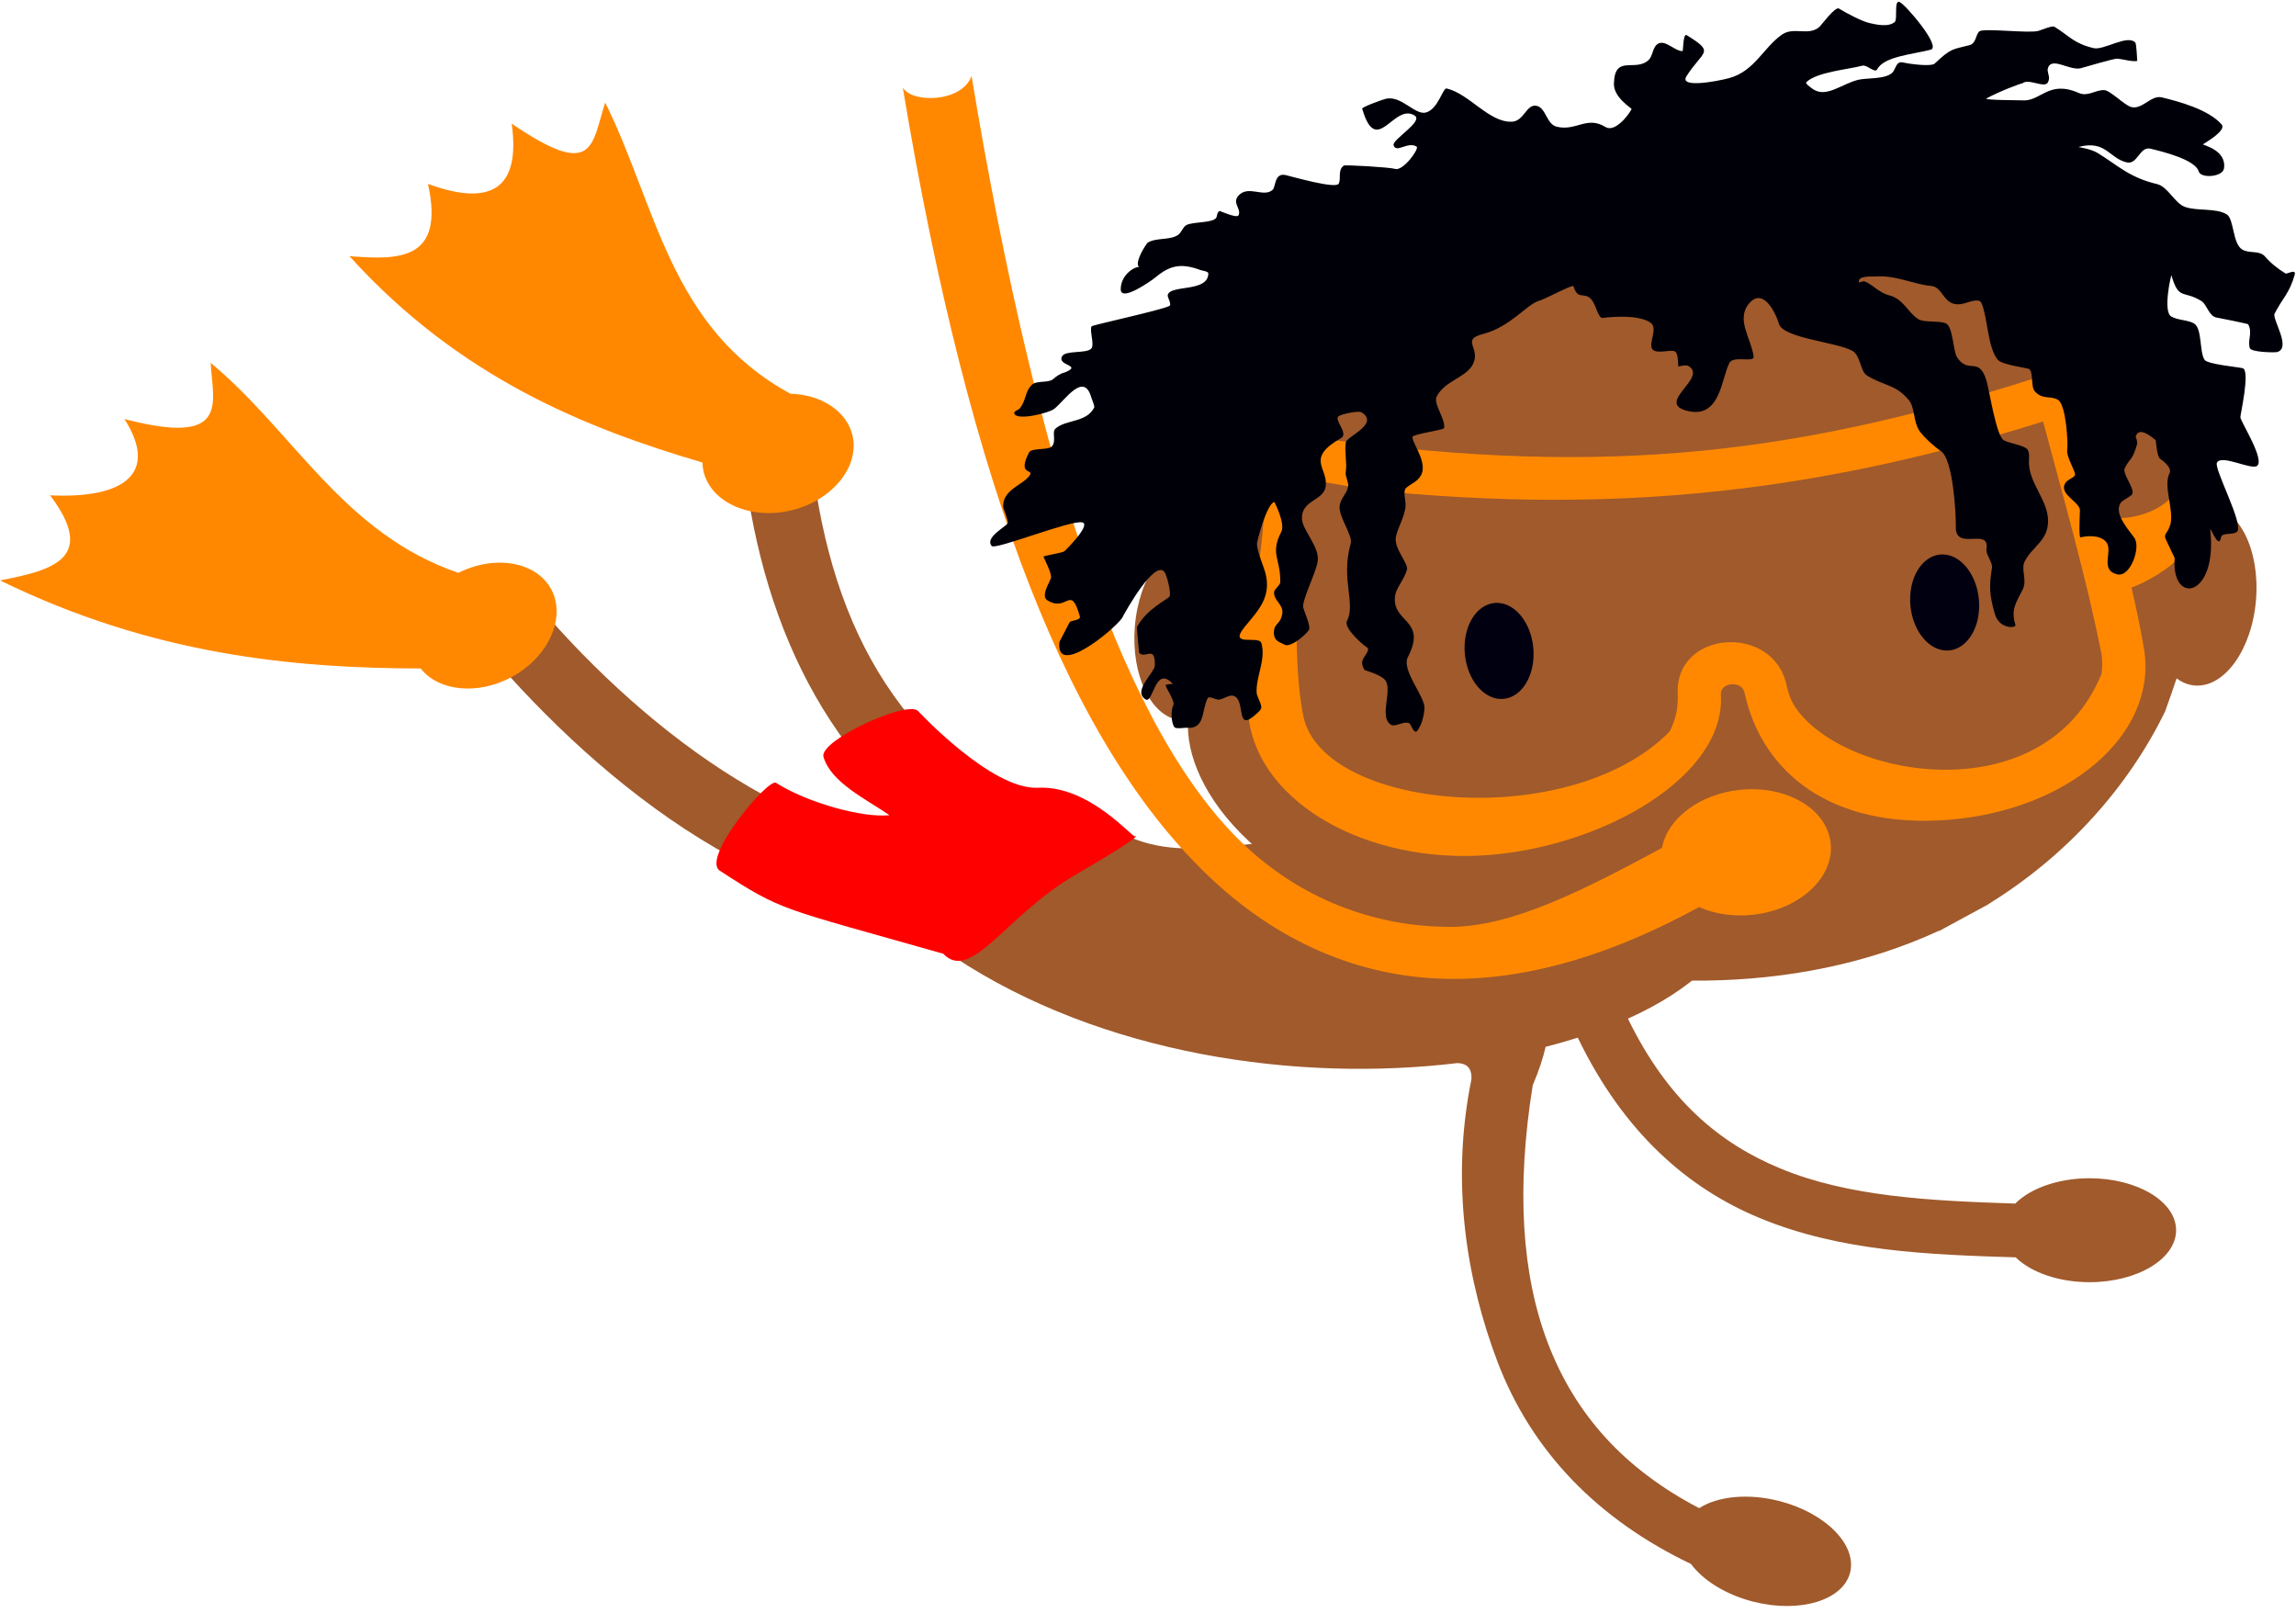
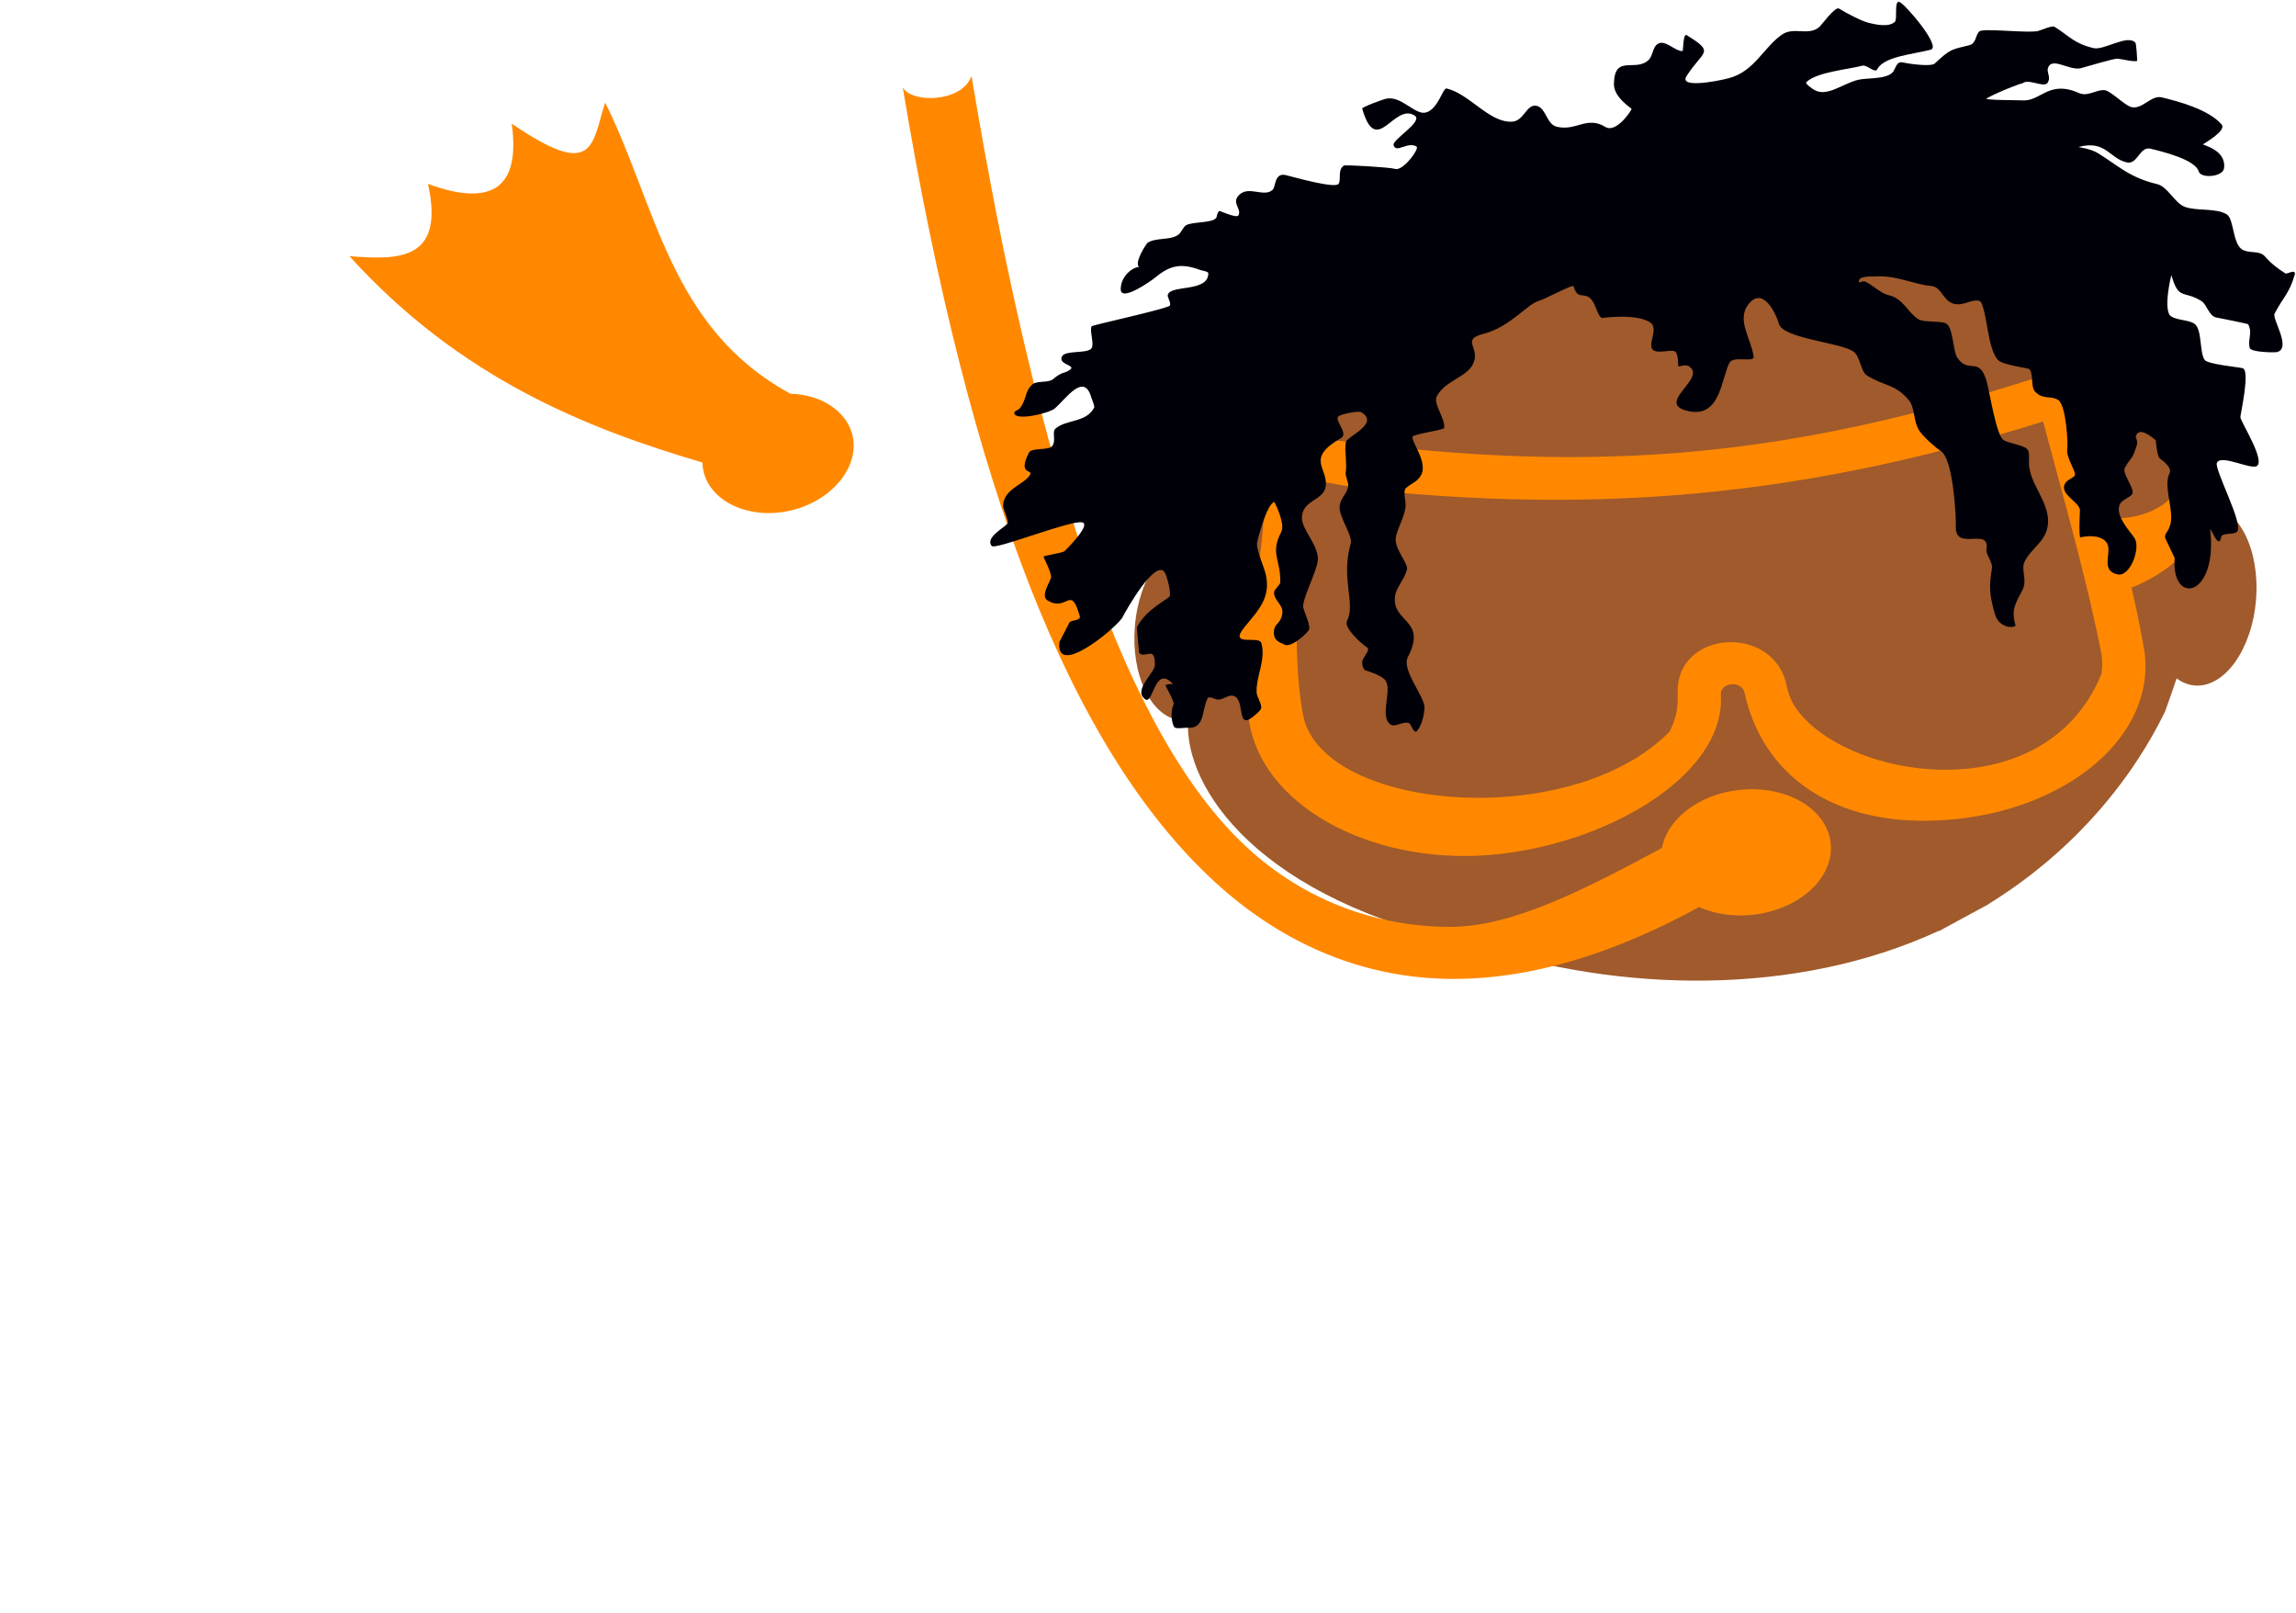
<svg xmlns="http://www.w3.org/2000/svg" clip-rule="evenodd" fill-rule="evenodd" height="265.0" preserveAspectRatio="xMidYMid meet" stroke-linejoin="round" stroke-miterlimit="2" version="1.0" viewBox="0.0 -0.3 377.3 265.0" width="377.3" zoomAndPan="magnify">
  <g>
    <g id="change1_1">
-       <path d="M118.641,62.571L108.675,63.388C110.726,88.453 119.872,110.363 140.399,124.315C117.022,124.586 93.25,105.843 77.479,86.815L69.78,93.198C86.408,113.261 111.75,134.499 139.725,134.368C139.42,136.121 139.466,138.009 139.936,140.079C161.737,154.528 190.446,158.496 213.852,155.68C215.014,155.738 215.969,156.202 215.895,158.042C212.724,173.583 215.367,188.016 219.696,199.438C224.709,212.665 234.471,222.645 248.106,229.163C249.943,231.646 253.342,233.701 257.261,234.696C264.064,236.418 270.416,234.504 271.45,230.423C272.484,226.341 267.806,221.635 261.003,219.913C256.547,218.787 252.074,219.192 249.305,220.973C238.374,215.264 231.1,207.291 227.065,196.645C223.29,186.684 222.444,174.153 224.887,158.927C225.8,156.807 226.395,154.955 226.778,153.3C228.4,152.887 229.972,152.438 231.495,151.954C238.234,165.89 247.618,174.026 258.159,178.401C270.081,183.349 283.12,183.785 295.747,184.18C298.054,186.443 302.155,187.823 306.575,187.825C313.593,187.825 319.282,184.411 319.282,180.2C319.282,175.99 313.592,172.577 306.575,172.577C302.108,172.577 297.973,173.991 295.683,176.292C283.22,175.883 271.242,175.302 261.179,171.126C252.351,167.462 244.735,161.217 238.854,149.165C243.486,147.078 247.378,144.611 250.265,141.821L190.522,123.206C178.379,122.986 168.611,128.231 157.612,116.571C155.785,117.685 154.041,118.771 152.388,119.854C129.734,108.079 120.759,88.437 118.641,62.571Z" fill="#a05a2c" transform="scale(1.12)" />
-     </g>
+       </g>
    <g id="change1_2">
      <path d="M279.329,31.18C238.311,17.663 185.051,40.61 176.527,79.265C176.18,79.153 175.826,79.083 175.467,79.055C171.097,78.742 167.087,84.389 166.507,91.668C165.941,98.788 168.866,104.831 173.083,105.388C173.552,105.566 174.043,105.579 174.316,105.374C173.69,115.338 184.761,131.822 216.407,138.383C237.438,145.269 263.315,146.051 284.446,136.289C284.466,136.299 284.488,136.303 284.507,136.311L291.764,132.374C291.754,132.374 291.746,132.364 291.738,132.364C303.418,125.174 312.343,115.046 317.678,104.077C318.323,102.287 318.874,100.701 319.358,99.253C320.197,99.869 321.107,100.223 322.05,100.296C326.42,100.609 330.433,94.961 331.012,87.682C331.591,80.402 328.518,74.247 324.148,73.934C323.542,73.896 322.93,73.973 322.323,74.165C314.088,51.004 297.972,37.326 279.327,31.182L279.329,31.18Z" fill="#a05a2c" transform="scale(1.12)" />
    </g>
    <g id="change2_1">
-       <path d="M285.166,81.07C284.997,81.06 284.829,81.07 284.662,81.083C281.889,81.341 279.937,84.702 280.304,88.589C280.672,92.476 283.22,95.413 285.992,95.147C288.763,94.887 290.713,91.527 290.347,87.642C290.004,84.029 287.764,81.188 285.165,81.071L285.166,81.07ZM219.787,88.173C219.618,88.163 219.45,88.173 219.282,88.187C216.512,88.447 214.562,91.806 214.927,95.691C215.296,99.576 217.841,102.514 220.612,102.251C223.384,101.993 225.335,98.632 224.969,94.746C224.626,91.132 222.386,88.292 219.788,88.175L219.787,88.173Z" fill="#000010" fill-rule="nonzero" transform="scale(1.12)" />
-     </g>
+       </g>
    <g id="change3_1">
-       <path d="M134.685,104.019C133.073,102.446 120.232,108.324 120.814,110.734C121.912,114.552 127.093,116.947 130.502,119.32C126.499,119.728 118.509,117.497 113.878,114.587C112.869,113.66 102.777,125.633 105.623,127.467C114.921,133.51 114.38,132.811 138.386,139.639C142.48,143.943 147.644,133.993 157.597,128.186C168.458,121.849 166.521,122.401 166.521,122.401C166.293,122.809 159.863,114.906 152.298,115.291C145.464,115.639 134.685,104.019 134.685,104.019Z" fill="#f00" fill-rule="nonzero" transform="scale(1.12)" />
-     </g>
+       </g>
    <g id="change4_4">
      <path d="M75.079,17.869C76.359,27.102 72.41,30.221 62.798,26.717C65.297,38.03 58.453,37.874 51.274,37.309C67.419,55.158 85.991,62.56 103.059,67.579C103.07,68.044 103.13,68.504 103.237,68.952C103.237,68.952 103.237,68.952 103.237,68.952C104.375,73.524 110.236,76.061 116.221,74.572L116.222,74.572C122.207,73.082 126.196,68.095 125.059,63.523C125.059,63.523 125.059,63.522 125.059,63.522C124.186,60.042 120.546,57.626 115.969,57.489C98.252,47.857 96.305,29.838 88.792,14.778C86.782,21.03 87.272,26.193 75.079,17.869Z" fill="#f80" fill-rule="nonzero" transform="scale(1.12)" />
    </g>
    <g id="change4_1">
-       <path d="M30.913,52.961C31.207,58.788 33.883,65.299 18.258,61.199C23.258,69.034 18.441,72.92 7.352,72.397C14.415,81.747 7.458,83.447 0,84.873C22.382,95.835 43.166,97.762 61.723,97.795C64.392,101.17 70.12,101.716 75.05,99.065C80.48,96.139 83.109,90.319 80.874,86.171C78.689,82.13 72.624,81.06 67.256,83.77C50.334,77.971 43.165,63.148 30.913,52.961Z" fill="#f80" fill-rule="nonzero" transform="scale(1.12)" />
-     </g>
+       </g>
    <g id="change4_2">
      <path d="M299.931,54.959C299.53,54.97 299.12,55.036 298.708,55.168C261.065,67.176 232.55,69.623 191.112,63.671C187.583,63.164 185.456,66.624 185.509,69.699C185.694,73.96 185.252,78.354 184.689,82.763C180.17,80.653 176.893,78.132 175.27,75.557C172.419,83.558 177.475,89.44 183.254,94.426C182.916,98.16 182.811,101.827 183.254,105.354C184.981,117.649 200.715,126.519 218.398,125.165C235.414,123.847 253.26,113.504 252.489,101.619C252.363,99.83 255.558,99.486 255.963,101.352C258.51,113.101 268.72,121.295 285.74,120.006C303.423,118.653 316.361,107.589 314.635,95.293C314.13,92.221 313.476,89.092 312.739,85.936C317.376,84.156 324.334,79.34 322.379,73.988L320.473,68.77C320.159,72.816 315.634,75.869 310.134,75.775C308.716,70.563 307.223,65.343 305.862,60.221C305.161,57.58 302.737,54.886 299.929,54.959L299.931,54.959ZM299.767,61.564C301.264,67.177 302.876,72.999 304.381,78.787C305.886,84.575 307.284,90.327 308.357,95.798C308.483,96.717 308.48,97.646 308.339,98.579C299.881,119.31 269.686,113.894 263.114,103.014C262.667,102.153 262.35,101.278 262.159,100.397C260.366,91.114 245.587,92.093 246.167,101.661C246.194,102.413 246.114,103.597 245.959,104.327C245.76,105.237 245.431,106.151 244.965,107.059C230.423,121.819 194.326,118.662 191.251,104.899C188.995,94.133 191.021,70.521 191.856,70.08C196.994,70.8 198.587,71.392 203.491,71.852C208.393,72.312 213.191,72.639 217.91,72.835C222.629,73.031 227.268,73.094 231.854,73.022C236.44,72.949 240.973,72.741 245.477,72.397C249.98,72.052 254.455,71.572 258.926,70.952C263.398,70.332 267.866,69.571 272.357,68.67C276.848,67.77 281.361,66.73 285.922,65.546C290.481,64.362 295.088,63.036 299.768,61.564L299.767,61.564Z" fill="#f80" fill-rule="nonzero" transform="scale(1.12)" />
    </g>
    <g id="change4_3">
      <path d="M132.456,12.557C142.342,71.984 157.156,109.554 177.979,128.868C188.39,138.525 200.537,143.376 213.448,143.336C224.943,143.3 236.899,139.56 249.294,132.798C251.622,133.832 254.405,134.229 257.194,133.925C264.052,133.168 269.158,128.454 268.6,123.397C268.042,118.339 262.03,114.853 255.172,115.61C249.356,116.255 244.652,119.791 243.852,124.118C232.732,130.097 222.031,135.667 212.9,135.695C202.474,135.727 191.683,132.135 182.864,123.955C165.226,107.595 152.269,69.326 142.546,10.879C141.158,14.802 133.721,14.905 132.456,12.557Z" fill="#f80" fill-rule="nonzero" transform="scale(1.12)" />
    </g>
    <g id="change5_1">
      <path d="M247.379,4.858C246.942,4.878 246.958,7.223 246.876,7.226C245.678,7.278 244.164,5.258 243.044,6.314C242.483,6.843 242.459,7.997 241.898,8.526C239.934,10.377 236.888,7.609 236.798,12.042C236.757,14.065 239.45,15.624 239.394,15.733C238.82,16.84 236.865,19.171 235.569,18.368C232.822,16.669 231.292,19.007 228.417,18.325C226.911,17.967 226.842,15.586 225.493,15.265C223.955,14.899 223.648,17.506 221.829,17.586C218.493,17.732 215.598,13.503 212.264,12.71C211.687,12.573 211.025,15.761 209.204,16.238C207.591,16.662 205.567,13.638 203.274,14.236C202.78,14.367 199.8,15.446 199.865,15.672C201.967,22.941 204.479,14.774 207.546,16.671C208.942,17.534 204.234,20.198 204.471,21.023C204.838,22.298 206.535,20.424 207.846,21.235C208.306,21.52 205.869,24.855 204.715,24.511C203.866,24.257 197.365,23.891 197.179,24.019C196.223,24.678 196.812,25.916 196.419,26.675C196,27.485 189.735,25.676 188.663,25.422C186.964,25.018 187.201,27.125 186.734,27.564C185.477,28.75 183.281,26.941 181.847,28.294C180.57,29.497 182.238,30.308 181.706,31.336C181.476,31.779 178.998,30.68 178.97,30.685C178.578,30.789 178.566,31.461 178.477,31.631C178.019,32.518 174.847,32.206 173.976,32.807C173.554,33.098 173.326,33.864 172.847,34.194C171.636,35.03 169.554,34.535 168.342,35.371C167.505,36.513 166.531,38.408 167.126,38.91C166.474,38.821 164.476,40.015 164.434,42.125C164.392,44.204 169.158,40.72 169.337,40.572C171.431,38.832 173.006,38.177 176.121,39.343C176.403,39.449 177.297,39.525 177.29,39.858C177.233,42.69 171.587,41.427 171.33,43.051C171.275,43.367 172.011,44.414 171.533,44.636C170.103,45.299 160.257,47.413 160.156,47.605C159.821,48.251 160.654,50.364 160.087,50.899C159.31,51.631 156.301,51.088 155.822,52.013C155.089,53.428 158.903,53.269 156.246,54.36C155.54,54.534 155.001,54.923 154.501,55.362C153.751,55.953 152.115,55.512 151.42,56.167C150.328,57.196 150.627,58.404 149.621,59.64C149.387,59.927 148.71,60.016 148.819,60.395C149.136,61.494 153.912,60.352 154.729,59.673C156.332,58.342 159.02,54.255 160.106,57.997C160.187,58.286 160.646,59.328 160.544,59.52C159.364,61.797 156.332,61.228 154.822,62.652C154.32,63.125 155.038,64.549 154.298,65.246C153.717,65.794 151.345,65.409 150.981,66.112C149.262,69.43 151.557,68.559 151.151,69.345C150.397,70.8 146.938,71.508 147.201,74.199C147.218,74.285 147.979,76.257 147.86,76.483C147.584,77.015 144.439,78.581 145.512,79.828C146.046,80.448 157.142,75.972 158.788,76.364C160.174,76.693 156.242,80.548 156.187,80.591C155.843,80.862 153.062,81.253 153.104,81.398C153.136,81.515 154.236,83.672 154.221,84.382C154.21,84.914 152.577,87.116 153.683,87.801C156.619,89.616 157.044,85.33 158.429,90.11C158.631,90.814 157.12,90.655 156.915,91.051C156.452,91.946 155.968,92.885 155.445,93.893C154.81,99.19 163.328,92.232 164.63,90.403C165.346,89.02 169.389,81.935 170.821,83.6C171.214,84.055 171.857,86.742 171.611,87.216C171.397,87.631 168.201,89.055 166.805,91.748C166.787,91.783 167.111,95.475 167.124,95.487C167.996,96.5 169.507,94.241 169.444,97.34C169.423,98.415 166.106,101.114 168.084,102.337C169.202,103.029 169.443,97.34 171.984,99.954C172.221,100.198 171.984,99.955 171.034,100.199C170.904,100.449 172.459,102.591 172.152,103.183C171.723,104.011 171.881,105.903 172.322,106.415C172.569,106.702 173.868,106.467 174.13,106.491C176.861,106.729 176.245,103.991 177.205,102.137C177.364,101.831 178.312,102.287 178.535,102.338C179.388,102.541 180.377,101.394 181.216,101.912C182.777,102.878 181.24,107.383 184.469,104.339C184.684,104.137 184.932,103.934 185.032,103.645C185.209,103.137 184.402,101.92 184.375,101.36C184.25,98.983 185.772,96.511 185.073,94.078C184.722,92.858 180.129,94.76 182.605,91.717C184.576,89.295 186.689,87.308 185.602,83.564C185.416,82.921 184.405,80.46 184.422,79.502C184.432,79.103 185.88,73.544 186.985,73.373C186.985,73.373 188.627,76.531 187.996,77.751C186.311,81.002 187.917,81.68 187.846,85.163C187.836,85.503 186.993,86.232 186.953,86.488C186.751,87.761 188.356,88.395 188.145,89.726C187.875,91.431 186.939,91.059 186.909,92.506C186.881,93.853 187.908,93.959 188.444,94.29C189.392,94.877 192.099,92.431 192.108,91.97C192.125,91.09 191.483,89.796 191.232,88.922C190.927,87.864 193.041,83.938 193.333,82.092C193.666,79.998 191.113,77.539 191.025,75.868C190.879,73.095 194.173,73.209 194.501,71.137C194.939,68.371 191.434,67.05 196.766,63.994C197.901,63.343 195.754,61.394 196.361,60.823C196.724,60.481 199.327,59.949 199.751,60.213C202.486,61.904 197.603,63.737 197.461,64.632C197.247,65.989 197.666,67.649 197.451,69.004C197.351,69.633 197.904,70.455 197.803,71.098C197.638,72.135 196.745,72.74 196.565,73.877C196.314,75.472 198.524,78.264 198.182,79.462C196.688,84.676 198.95,88.271 197.638,90.801C197.093,91.853 199.922,94.297 200.547,94.683C201.176,95.073 199.991,96.04 199.875,96.77C199.804,97.194 199.972,97.707 200.241,98.041C200.241,98.041 202.553,98.705 203.197,99.454C204.422,100.877 202.248,104.912 204.086,106.048C204.749,106.459 206.044,105.381 206.841,105.874C206.966,105.952 207.485,107.494 207.919,106.96C208.594,106.13 208.922,104.768 209.006,103.672C209.139,101.939 205.563,98.054 206.567,96.116C209.493,90.467 204.058,91.141 204.707,87.044C204.885,85.926 206.021,84.754 206.433,83.317C206.695,82.402 204.531,80.256 204.8,78.556C205.019,77.177 206.2,75.451 206.233,73.811C206.249,73.095 205.827,71.774 206.283,71.34C207.024,70.642 207.968,70.463 208.523,69.391C209.589,67.338 206.587,63.996 207.383,63.683C208.659,63.18 211.839,62.803 211.886,62.507C212.097,61.178 210.248,58.948 210.804,57.874C211.971,55.62 215.121,55.076 216.083,53.218C217.369,50.736 214.214,49.611 217.588,48.73C221.694,47.659 224.034,44.32 225.862,43.841C226.623,43.645 230.73,41.425 230.856,41.719L230.868,41.731C231.447,43.598 232.172,42.745 233.114,43.328C234.127,43.954 234.239,45.898 235.018,46.381C235.042,46.395 239.919,45.663 242.076,46.998C243.435,47.839 241.731,50.135 242.467,50.991C243.048,51.666 244.882,51.05 245.616,51.225C246.351,51.4 246.15,53.356 246.275,53.511C246.275,53.511 247.34,53.172 247.759,53.432C250.609,55.195 242.746,58.861 247.626,60.021C252.429,61.163 252.532,55.302 253.743,52.964C254.313,51.862 257.417,52.982 257.296,52.035C256.959,49.41 254.686,46.643 256.591,44.301C258.667,41.75 260.549,45.644 261.01,47.244C261.621,49.37 269.758,49.944 271.852,51.24C272.968,51.93 272.972,54.226 273.903,54.802C276.584,56.46 277.992,56.009 280.039,58.387C280.981,59.482 280.701,61.528 281.596,62.898C282.244,63.889 284.139,65.511 284.759,65.894C286.541,66.997 287.007,75.063 286.967,77.059C286.894,80.606 291.97,77.038 291.461,80.257C291.328,81.092 292.402,82.215 292.266,83.051C291.866,85.584 291.835,86.837 292.68,89.769C293.35,92.099 295.835,91.865 295.71,91.435C295.06,89.176 295.671,88.347 296.759,86.245C297.492,84.83 296.456,83.269 297.078,82.067C298.202,79.898 300.44,79.081 300.497,76.259C300.561,73.112 297.625,70.613 297.69,67.434C297.7,67.058 297.827,65.978 297.415,65.594C296.768,65 294.68,64.735 293.985,64.305C292.884,63.625 291.916,57.166 291.487,55.673C290.375,51.842 288.833,54.727 287.156,52.162C286.517,51.182 286.579,47.569 285.452,47.146C284.391,46.747 282.312,47.08 281.456,46.55C279.927,45.604 279.289,43.552 277.125,43.037C275.719,42.703 274.47,41.224 273.474,40.987C273.427,40.97 272.766,41.192 272.761,41.17C272.459,40.12 274.743,40.321 275.058,40.296C278.209,40.049 280.705,41.449 283.361,41.68C285.266,41.846 285.098,45.052 288.182,44.246C288.779,44.091 290.367,43.42 290.698,44.135C291.631,46.147 291.626,50.776 293.121,52.513C293.711,53.199 296.817,53.629 297.575,53.81C298.424,54.012 297.913,56.393 298.534,57.11C299.672,58.431 300.864,57.715 301.966,58.397C303.16,59.135 303.449,64.824 303.311,65.693C303.129,66.833 304.728,69.11 304.416,69.498C304.029,69.973 303.291,70.086 302.976,70.694C302.114,72.359 305.386,73.42 305.173,74.764C305.161,74.776 304.986,78.633 305.255,78.563C305.897,78.397 308.019,78.066 309.012,79.223C310.117,80.507 307.98,83.352 310.645,83.985C312.572,84.443 314.11,80.088 313.19,78.68C312.543,77.69 310.008,75.083 311.172,73.47C311.458,73.073 312.673,72.555 312.85,72.214C313.259,71.424 311.339,69.194 311.744,68.406C312.566,66.82 312.849,67.355 313.543,64.933C313.628,64.639 313.524,64.231 313.347,63.781C313.744,62.575 314.888,63.132 316.294,64.306C316.406,65.325 316.546,66.794 316.955,67.047C317.203,67.2 318.752,68.326 318.327,69.146C317.341,71.05 319.028,74.631 318.435,76.698C318.037,78.089 317.369,77.984 317.798,78.906C319.069,81.643 319.078,81.519 319.069,81.643C318.57,88.631 325.418,87.368 324.289,77.42C324.215,76.773 325.561,80.548 325.877,78.553C325.995,77.803 327.669,78.253 328.219,77.738C329.297,76.721 324.808,68.505 325.274,67.606C325.941,66.318 330.416,68.783 331.197,68.047C332.233,67.07 329.007,62.005 328.711,60.975C328.652,60.76 330.225,54.024 329.041,53.743C328.298,53.567 323.883,53.165 323.459,52.516C322.679,51.323 323.138,47.938 321.916,47.183C321.061,46.654 319.489,46.725 318.556,46.148C317.306,45.375 318.556,39.987 318.6,40.128C319.678,43.841 320.329,42.243 323.003,43.897C323.801,44.39 324.108,46.149 325.234,46.317C325.548,46.36 329.813,47.23 329.85,47.296C330.552,48.556 329.741,49.558 330.093,50.784C330.277,51.421 333.751,51.466 334.089,51.379C336.277,50.807 333.329,46.516 333.733,45.738C334.954,43.382 335.895,42.79 336.679,40.055C336.954,39.092 335.529,39.97 335.345,39.854C334.288,39.2 333.229,38.405 332.331,37.363C331.504,36.402 330.018,36.974 328.972,36.328C327.558,35.453 327.786,31.843 326.719,31.183C325.128,30.199 322.318,30.736 320.534,30.066C319.089,29.523 318.052,27.111 316.513,26.745C312.434,25.775 310.794,24.043 307.804,22.193C306.681,21.498 304.823,21.331 304.995,21.286C308.97,20.248 309.451,22.939 312.022,23.551C313.65,23.938 313.923,21.165 315.519,21.544C317.303,21.969 322.102,23.144 322.603,24.885C322.909,25.949 326.111,25.696 326.306,24.463C326.747,21.675 323.067,21.013 323.235,20.897C323.666,20.601 326.707,18.858 325.967,17.998C324.064,15.787 319.591,14.591 317.167,14.014C315.627,13.648 314.33,15.824 312.735,15.444C311.711,15.201 309.621,12.953 308.701,12.948C307.374,12.938 306.328,13.952 304.997,13.367C300.52,11.396 299.441,14.698 296.646,14.455C296.272,14.42 290.977,14.44 291.464,14.17C293.225,13.194 296.701,11.857 296.695,11.985C297.588,11.144 299.99,12.748 300.471,11.82C300.855,11.077 300.471,10.732 300.431,9.917C300.839,7.868 303.476,10.081 305.229,9.757C306.008,9.555 310.18,8.292 310.682,8.336C311.402,8.395 312.937,8.836 313.582,8.669C313.598,8.657 313.447,6.154 313.321,6.007C312.194,4.698 308.686,7.153 307.174,6.791C304.258,6.098 303.661,5.034 301.423,3.65C301.1,3.45 299.397,4.182 299.054,4.271C297.615,4.65 290.968,3.813 290.406,4.342C289.824,4.891 289.971,6.099 288.952,6.361C286.451,7.013 286.3,6.757 283.868,9.053C283.352,9.539 280.152,9.118 279.233,8.897C278.157,8.641 278.158,9.913 277.632,10.408C276.575,11.405 273.803,11.129 272.581,11.452C270.182,12.079 268.016,14.052 266.106,12.87C266.062,12.842 264.786,12.012 265.028,11.784C266.619,10.284 270.993,9.956 273.25,9.367C273.957,9.185 275.095,10.552 275.44,9.887C276.414,8.006 280.681,7.701 283.279,7.023C284.905,6.596 279.527,0.333 278.706,0.025C277.852,-0.296 278.446,2.531 278.019,2.935C277.128,3.775 275.191,3.325 274.242,3.1C273.213,2.855 271.09,1.776 269.806,0.982C269.275,0.654 267.221,3.419 267.002,3.625C265.432,5.105 263.205,3.601 261.476,4.794C258.733,6.685 257.43,10.219 253.645,11.207C251.67,11.724 246.331,12.675 247.444,10.914C249.855,7.1 251.739,7.526 247.485,4.895C247.452,4.876 247.422,4.865 247.392,4.867L247.379,4.858Z" fill="#000008" transform="scale(1.12)" />
    </g>
  </g>
</svg>